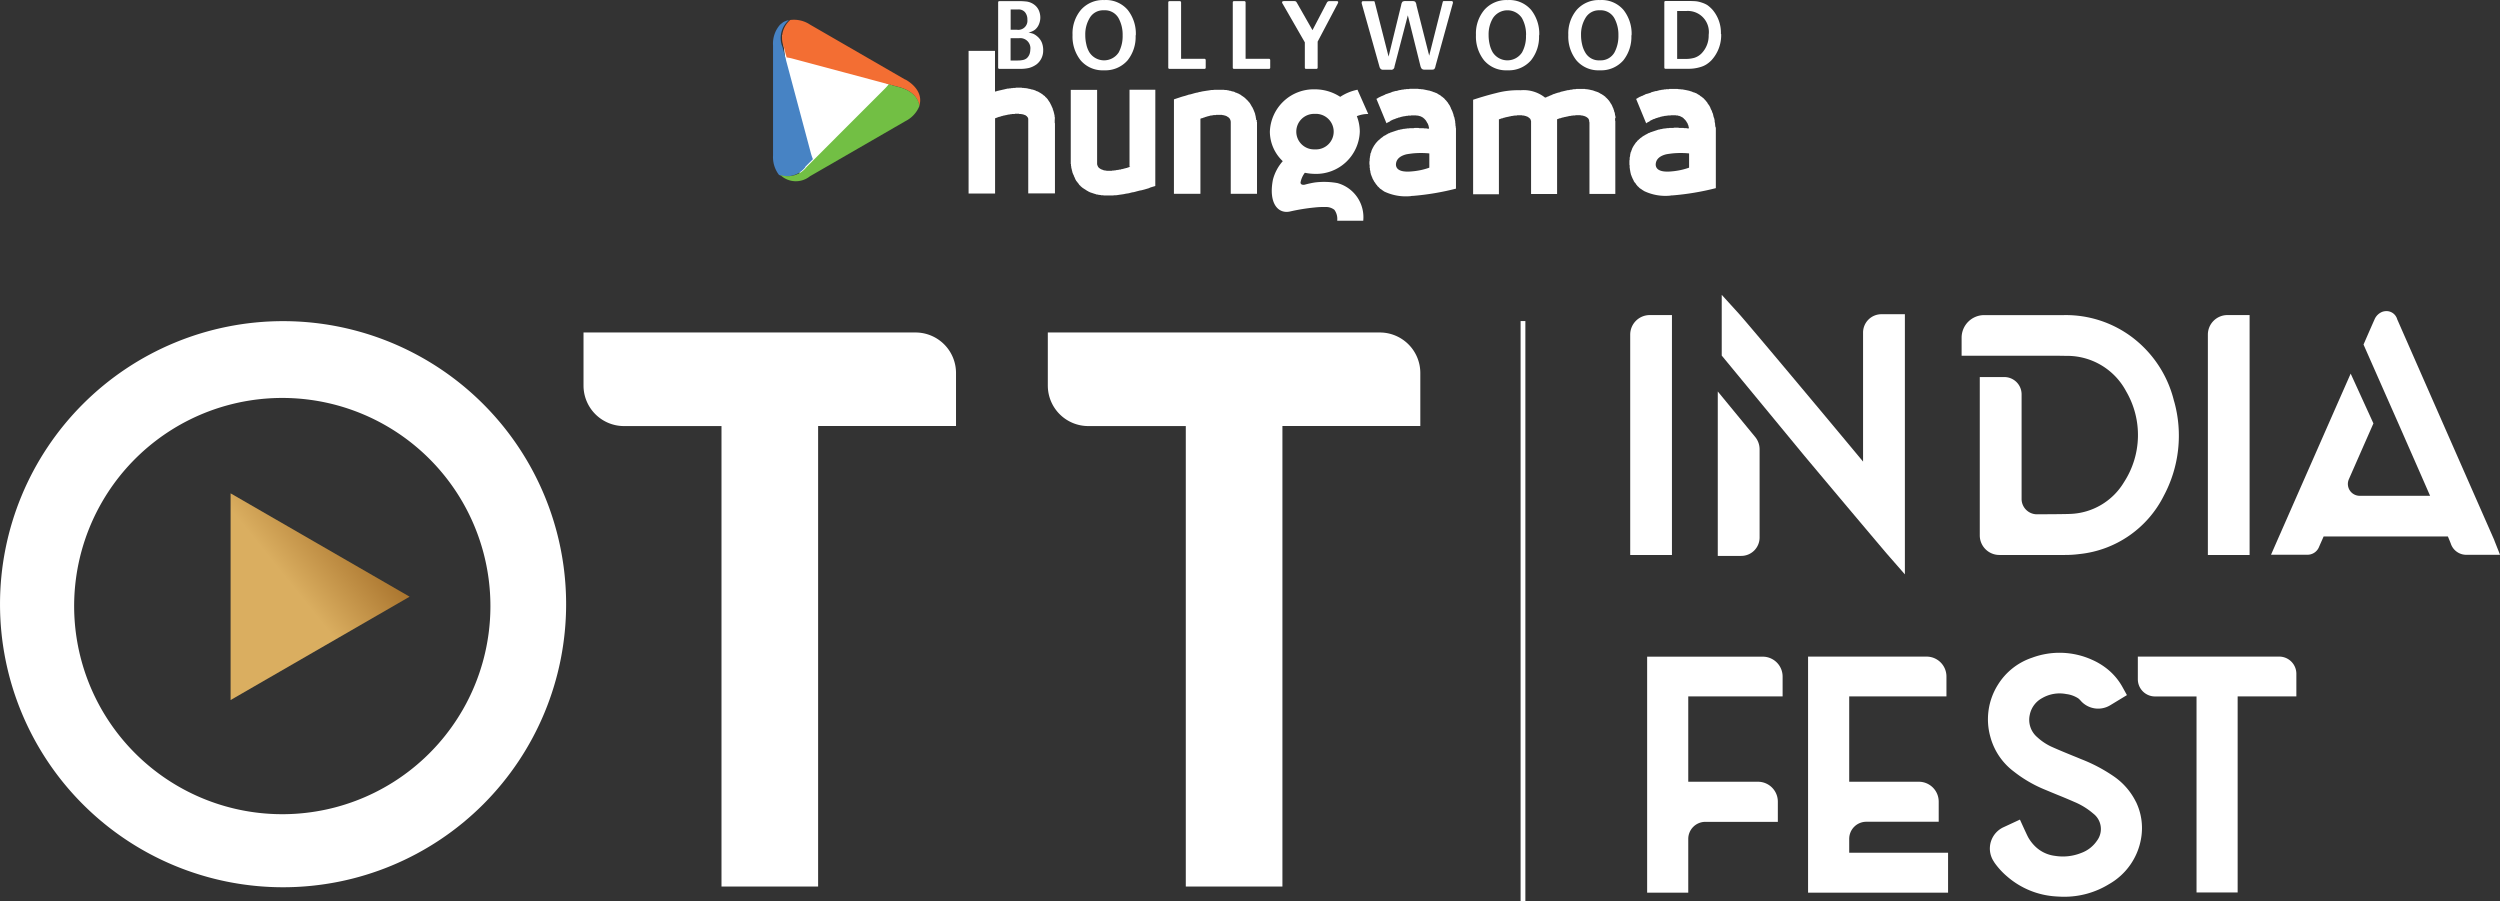
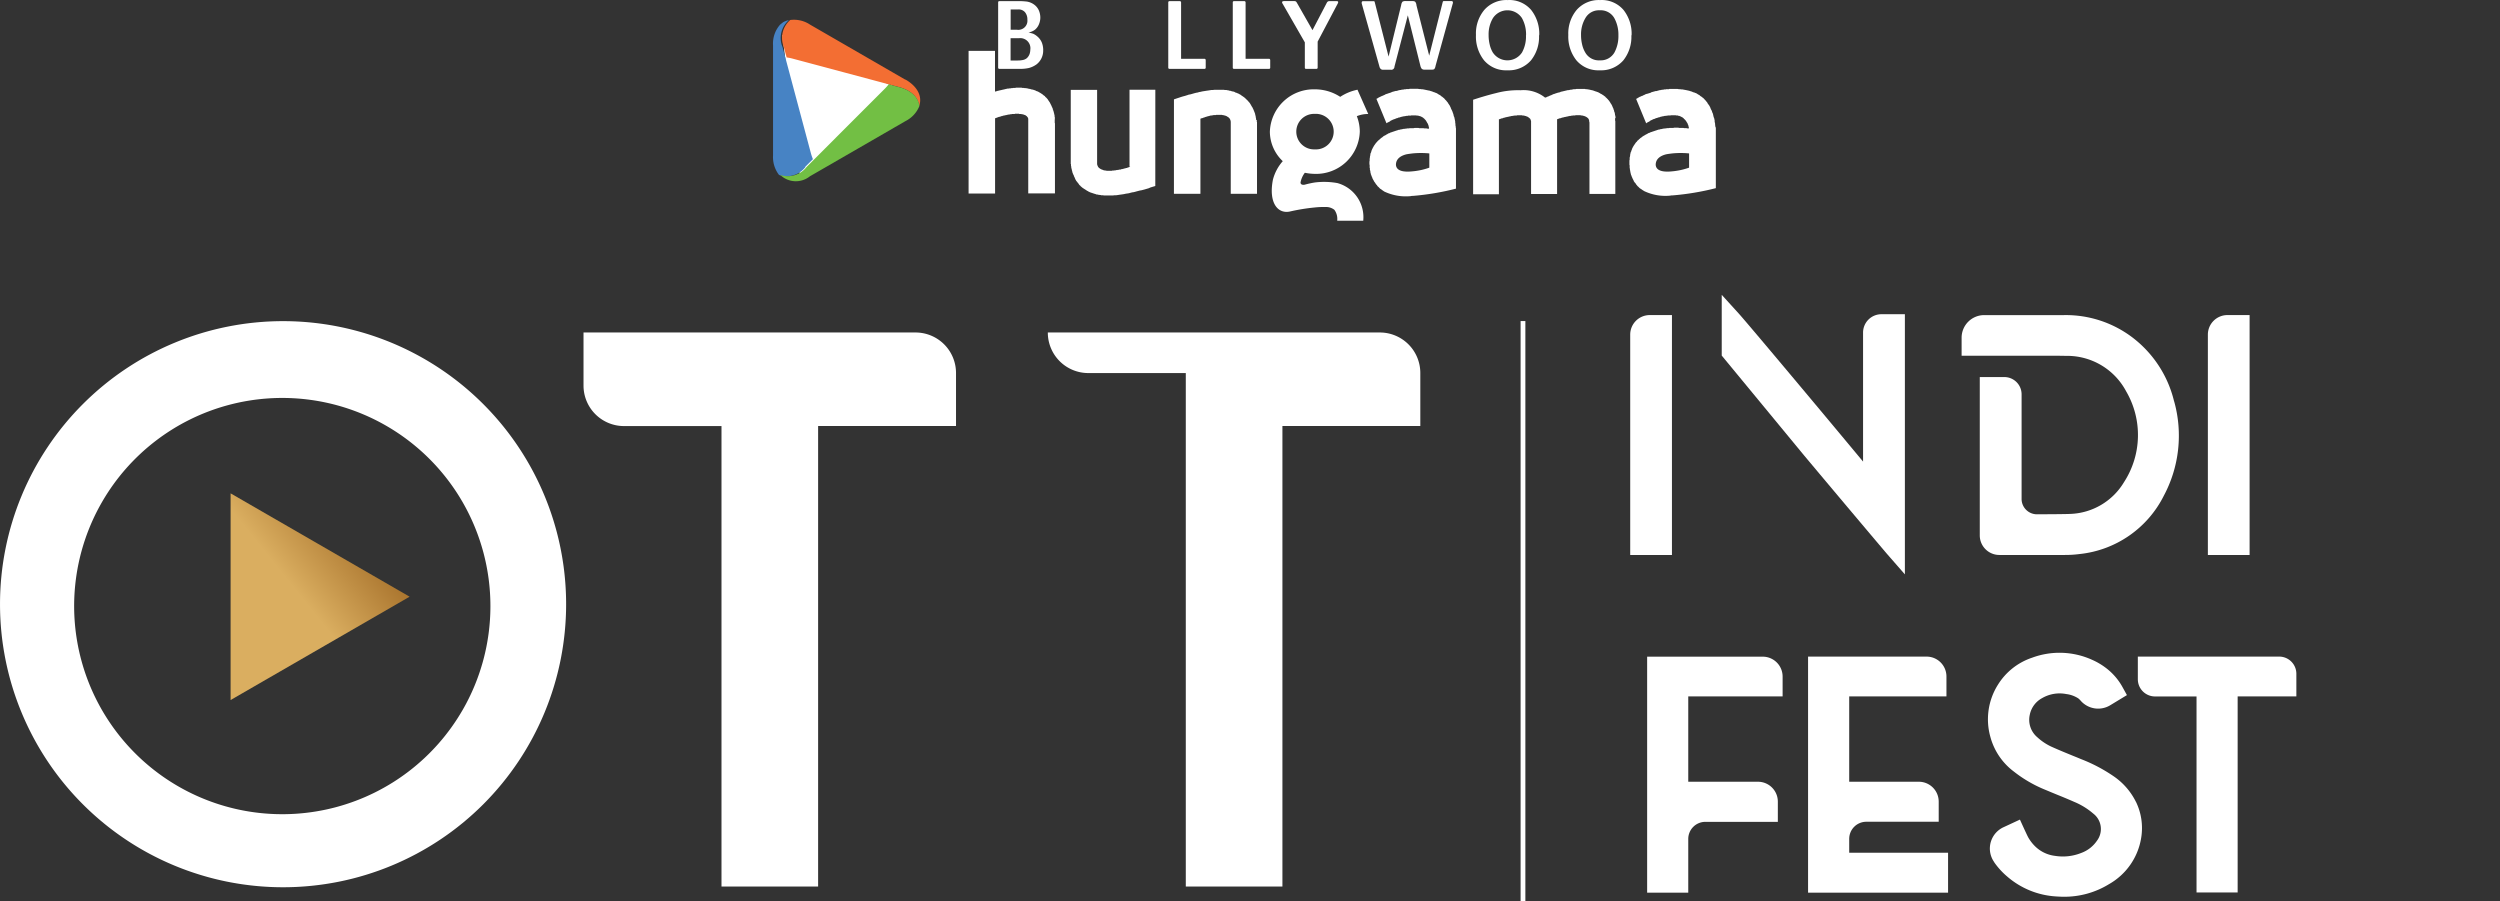
<svg xmlns="http://www.w3.org/2000/svg" width="149.752" height="54" viewBox="0 0 149.752 54">
  <rect x="0" y="0" width="149.752" height="54" fill="#333333" stroke="none" />
  <defs>
    <linearGradient id="linear-gradient" x1="1.504" y1="-0.682" x2="-1.792" y2="2.378" gradientUnits="objectBoundingBox">
      <stop offset="0" stop-color="#daae60" />
      <stop offset="0.14" stop-color="#8c5121" />
      <stop offset="0.25" stop-color="#a56f29" />
      <stop offset="0.36" stop-color="#daae60" />
      <stop offset="0.57" stop-color="#daae60" />
      <stop offset="0.89" stop-color="#daae60" />
    </linearGradient>
  </defs>
  <g id="Ott_logo" transform="translate(-6.65 -20.62)">
    <path id="Path_4342" data-name="Path 4342" d="M103.04,25.09l7.239,3.357-6.186,5.071Z" transform="translate(-49.529 -2.377)" fill="#fff" />
    <path id="Path_4343" data-name="Path 4343" d="M169.092,31.714v-.066l-.014-.08V31.5l-.014-.066-.014-.066V31.3l-.014-.066-.014-.066-.028-.066-.014-.052-.014-.066-.014-.066-.023-.066L168.9,30.8l-.014-.066-.028-.052-.028-.052-.023-.052-.023-.066-.028-.052-.028-.052-.037-.052-.028-.037-.037-.052-.023-.052-.037-.037-.037-.052-.075-.08L168.413,30l-.037-.037-.052-.037-.037-.037-.051-.028-.052-.037-.037-.037-.051-.028-.051-.028-.052-.037-.052-.028-.066-.023-.052-.023-.066-.014-.052-.028-.066-.023-.052-.014-.066-.023-.066-.014-.066-.014-.066-.014-.126-.023-.075-.014h-.066l-.08-.014h-.066l-.08-.014h-.5l-.023.014h-.169l-.023.014h-.1l-.023.014h-.066l-.028.014h-.066l-.023.014h-.052l-.037.014H165.7l-.028.014h-.023l-.028.014-.052.014h-.052l-.051.014-.051.014-.052.014-.052.014-.052.014-.037.028-.052.014-.037.014-.052.014-.037.014L165,29.7l-.051.014-.037.014-.037.014-.037.028-.052.014-.037.028-.052.014-.037.014-.037.023-.052.014-.037.023-.037.023-.037.014-.037.028-.037.023-.037.014v.014l.6,1.456.014-.014.014-.014.023-.014.023-.014.052-.028.052-.023.023-.014.023-.028.028-.014.023-.014.028-.014.037-.014.052-.028.028-.014.037-.014h.023l.028-.014.028-.014.037-.014.023-.014h.037l.037-.014.028-.014.037-.014h.037l.037-.014.037-.014.037-.014h.037l.014-.014h.037l.028-.014h.066l.014-.014h.066l.028-.014h.089l.023-.014h.169l.023-.014h.286l.052.014h.075l.037.014.037.014h.037l.023.014.037.014.052.028.028.014.028.014.023.014.037.037.028.014.009.028.028.023.028.014.014.028.037.037.014.028.014.014.014.023.014.028.014.023.014.014.014.028.014.023v.023l.014.028.014.023.014.037v.023l.014.037v.023l.014.023v.066h-.089l-.066-.014h-.126l-.052-.014h-.243l-.066-.014h-.234l-.051.014h-.22l-.066.014h-.1l-.052.014h-.066l-.051.014h-.052l-.051.014-.052.014h-.037l-.052.014-.037.014H165.7l-.037.014-.052.014-.037.014-.037.014-.052.014-.037.014-.037.014-.052.014-.037.014-.037.014-.052.014-.037.014-.037.023-.051.014-.037.014-.08.052-.037.014-.052.028-.037.028-.037.014-.08.052-.037.023-.028.028-.08.052-.037.037-.037.028-.066.066-.037.023-.023.037-.028.037-.037.028-.023.037-.028.037-.023.037-.028.037-.023.037-.028.037-.023.052-.023.037-.023.037-.014.052-.023.052-.014.037-.014.052-.028.052-.014.052-.009.052-.014.052v.052l-.014.066-.014.052v.117l-.014.052v.258l.014.037v.155l.014.037v.052l.014.037v.052l.014.037v.023l.009.028v.028l.014.023v.037l.014.028v.023l.014.023.014.028v.023l.014.028.014.023.014.028v.023l.014.028.023.037.023.052.023.037.014.052.028.037.023.037.037.037.028.037.023.037.023.037.037.037.023.037.037.028.1.1.037.023.08.052.037.028.037.023.037.023.037.023a2.971,2.971,0,0,0,1.559.272.478.478,0,0,1,.14-.014,15.545,15.545,0,0,0,2.594-.435v-3.6l-.014-.075Zm-1.573,2.411a4.173,4.173,0,0,1-1.007.22c-.492.052-.965,0-.993-.389,0-.375.309-.553.632-.632.117-.023.243-.037.361-.052a5.166,5.166,0,0,1,1.007,0Zm-13.987-2.477-.009-.08V31.5l-.014-.066v-.066l-.014-.075-.014-.066-.014-.066-.014-.066-.028-.052-.014-.066-.014-.066-.028-.066-.014-.052-.028-.066-.023-.052-.028-.052-.023-.052-.023-.066-.028-.052-.023-.052-.037-.052-.023-.037-.037-.052-.028-.052-.037-.037-.037-.052-.037-.037-.037-.037-.042-.052-.037-.037-.052-.037-.037-.037-.052-.028-.037-.037-.052-.037-.051-.028-.052-.028-.052-.037-.052-.028-.066-.023-.051-.023-.052-.014-.066-.028-.066-.023-.051-.014-.066-.023L151.9,29.5l-.066-.014-.066-.014-.066-.014-.066-.014-.08-.014H151.5l-.08-.014h-.066l-.08-.014h-.5l-.023.014h-.169l-.028.014h-.089l-.037.014h-.066l-.028.014h-.051l-.037.014h-.052l-.028.014h-.037l-.023.014h-.023l-.028.014-.052.014h-.051l-.051.014-.052.014-.052.014-.052.014-.037.014-.052.028-.052.014-.037.014-.051.014-.037.014-.037.014-.052.014-.037.014-.037.014-.037.028-.051.014-.037.028-.052.014-.037.014-.037.023-.037.014-.051.023-.037.023-.037.014-.037.028-.037.023-.037.014v.014l.6,1.456.014-.014.014-.014.052-.023.052-.028.051-.023.023-.014.028-.028.023-.014.023-.014.042-.014.023-.014.028-.014.037-.014.052-.023h.028l.023-.014.037-.014.028-.014.037-.014h.023l.037-.014.028-.014.037-.014h.037l.037-.014.037-.014.037-.014h.037l.028-.014h.037l.014-.014h.066l.028-.014h.066l.014-.014h.089l.023-.014h.169l.023-.014h.286l.051.014h.075l.037.014.037.014h.037l.028.014.037.014.052.028.028.014.023.014.023.014.037.037.023.014.028.028.014.023.023.014.014.028.023.014.014.028.014.028.014.014.037.075.014.014.014.028.014.023.014.023v.028l.014.023.014.037v.023l.014.037V31.7l.014.023v.066h-.089l-.066-.014h-.117l-.066-.014h-.243l-.052-.014h-.234l-.066.014h-.22l-.066.014h-.1l-.051.014h-.052l-.066.014H150.4l-.052.014-.051.014h-.037l-.052.014-.037.014h-.051l-.037.014-.037.014-.052.014-.037.014-.051.014-.037.014-.037.014-.051.014-.037.014-.037.014-.051.014-.037.014-.037.023-.037.014-.051.014-.037.028-.037.023-.037.014-.037.028-.051.028-.037.014-.037.023-.037.028-.023.023-.037.028-.037.023-.037.028-.066.066-.037.023-.037.037-.028.023-.037.037-.023.037-.037.028-.028.037-.028.037-.052.075-.028.037-.023.037-.023.052-.028.037-.014.037-.028.052-.023.052-.014.037-.014.052-.014.052-.028.052-.014.052v.052l-.014.052-.014.066v.052l-.014.052v.117l-.014.066v.155l.014.037v.169l.014.023v.089l.014.037v.023l.014.023V34.4l.014.028v.028l.014.023v.037l.014.028.014.023v.023l.014.028.014.023v.028l.014.023.014.028.014.023v.028l.023.037.028.052.023.037.023.052.028.037.028.037.051.08.028.037.037.037.023.037.028.037.037.028.037.037.061.066.037.023.037.023.037.028.037.028.075.052.037.023a3.025,3.025,0,0,0,1.573.272.389.389,0,0,1,.126-.014,15.416,15.416,0,0,0,2.589-.435v-3.6l-.014-.075v-.066Zm-1.573,2.477a4.013,4.013,0,0,1-1.007.22c-.492.052-.965,0-.993-.389,0-.375.309-.553.632-.632.126-.023.243-.037.361-.052a5.166,5.166,0,0,1,1.007,0Zm11.163-2.978-.014-.028v-.066l-.014-.037v-.028l-.014-.023V30.9l-.014-.028v-.037l-.014-.028-.014-.023v-.023l-.014-.028v-.037l-.014-.028L163,30.642l-.014-.028v-.028l-.014-.023-.014-.028-.023-.052-.014-.037-.023-.052-.028-.052-.023-.037-.028-.037-.028-.052-.023-.037-.028-.037-.023-.037-.037-.037-.028-.037-.037-.037-.023-.023-.037-.037-.037-.028-.023-.037-.037-.023-.037-.028-.037-.028-.037-.023-.08-.052-.037-.014-.08-.052-.037-.014-.037-.028-.051-.014-.037-.014-.037-.014-.052-.014-.037-.014-.037-.014-.037-.014-.051-.014-.037-.014h-.037l-.051-.014-.037-.014h-.037l-.051-.014h-.037l-.037-.014h-.089l-.037-.014h-.529l-.052.014h-.1l-.066.014-.052.014h-.052l-.066.014-.052.014h-.066l-.052.014-.066.014-.051.014-.066.014-.051.014-.066.014-.066.014-.051.028-.131.028-.066.023-.052.014-.066.028-.066.014-.023.014-.028.014h-.014l-.028.014-.052.028-.028.014H159.2l-.014.014-.023.014h-.028l-.014.014-.028.014-.023.014h-.028l-.028.014-.023.014-.028.014h-.023l-.028.014-.009.014a2.061,2.061,0,0,0-1.484-.45,5.024,5.024,0,0,0-1.456.169c-.581.14-1.147.323-1.381.4v5.661h1.545V31.227h.023l.037-.014.037-.014.037-.014.037-.014h.037l.037-.014.028-.014.037-.014h.037l.037-.014.037-.014h.028l.037-.014h.037l.037-.014h.023l.037-.014h.028l.037-.014h.037l.023-.014h.066l.023-.014h.066l.037-.014h.126l.028-.014h.295l.028.014h.08l.023.014h.037l.028.014h.023l.028.014h.014l.014.014h.023l.023.014.028.014.023.014.028.023.014.014.028.014.014.023.028.014V31.2l.014.014v.014l.014.014v.014l.014.014v.037l.014.028v4.369h1.559V31.222h.014l.037-.014.037-.014.037-.014.037-.014h.037l.037-.014.037-.014.037-.014h.037L160,31.11l.037-.014h.037l.037-.014h.028l.037-.014h.037l.023-.014h.037l.023-.014h.037l.028-.014h.066l.037-.014h.066l.023-.014h.14l.028-.014h.3l.014.014h.089l.014.014h.037l.023.014h.037l.014.014h.014l.023.014h.014l.028.014.023.014.028.014.028.023.023.014.014.014.028.023.014.014V31.2l.023.028v.014l.014.014v.037l.014.014v.08l.014.023V35.7H163.1V31.335l-.014-.037v-.131Zm-15.471-1.69a2.942,2.942,0,0,0-1.03.426,2.767,2.767,0,0,0-1.522-.45,2.627,2.627,0,0,0-2.692,2.538,2.447,2.447,0,0,0,.773,1.765,2.678,2.678,0,0,0-.59,1.11c-.272,1.4.3,2.06,1.016,1.906a11.813,11.813,0,0,1,1.494-.243,5.155,5.155,0,0,1,.656-.028.811.811,0,0,1,.515.169.922.922,0,0,1,.169.656H148a2.118,2.118,0,0,0-1.545-2.257,4.472,4.472,0,0,0-1.353-.037,5.612,5.612,0,0,0-.6.131c-.1.023-.258.014-.258-.131a1.364,1.364,0,0,1,.258-.581,3.182,3.182,0,0,0,.6.066,2.617,2.617,0,0,0,2.692-2.529,2.59,2.59,0,0,0-.178-.927,1.776,1.776,0,0,1,.684-.131l-.646-1.456ZM145.1,33.03a1.064,1.064,0,1,1,0-2.126,1.065,1.065,0,1,1,0,2.126Zm-11.046,1.044h-.028l-.037.014-.037.014-.052.014-.028.014-.037.014H133.8l-.037.014-.037.014h-.037l-.037.014-.037.014h-.023l-.037.014h-.037l-.037.014-.028.014h-.08l-.023.014H133.3l-.037.014H133.2l-.023.014h-.066l-.037.014h-.1l-.028.014h-.323l-.028-.014h-.075l-.023-.014h-.037l-.028-.014h-.014l-.014-.014h-.023l-.014-.014h-.028l-.014-.014h-.014l-.014-.014h-.014l-.014-.014h-.014l-.028-.028h-.014l-.014-.014-.014-.014h-.014l-.014-.014v-.014l-.014-.014-.014-.014-.014-.014V34.06l-.014-.014v-.014l-.014-.014v-.023l-.014-.014v-.028l-.014-.014V29.467H130.48V33.9l.014.023v.1l.014.023v.066l.014.037v.028l.014.037v.023l.014.023V34.3l.014.023v.028l.014.023v.037l.014.023.014.028v.023l.014.028.028.052.014.028.014.052.028.052.023.052.014.037.023.052.023.037.028.052.037.037.028.037.023.037.037.037.023.037.023.037.037.037.037.028.023.037.037.023.037.037.117.08.037.023.037.023.037.023.075.052.037.014.037.028.037.014.052.028.037.014.037.014.052.014.037.014.037.014.052.014.037.014.052.014.037.014.037.014h.052l.037.014h.051l.037.014h.052l.037.014h.089l.1.014H133l.1-.014h.1l.1-.014.089-.014.1-.014.1-.014.089-.014.1-.023.1-.014.089-.014.1-.028.089-.023.1-.014.089-.023.1-.028.089-.023.089-.023.089-.014.089-.023.089-.023.272-.08.075-.037.089-.028.22-.066V29.457H134v4.6Zm-4.514-2.847-.014-.028v-.1l-.014-.028V31l-.014-.037v-.028l-.014-.037v-.028l-.014-.023V30.81l-.014-.023v-.023l-.014-.037-.014-.028V30.67l-.014-.023-.014-.028v-.037l-.014-.028-.014-.028-.014-.028-.023-.052-.014-.037-.028-.052-.023-.052-.023-.037-.023-.052-.028-.037-.023-.037-.037-.052-.023-.037-.023-.037-.037-.037-.028-.037-.037-.028-.037-.037-.023-.037-.08-.052-.037-.037-.075-.052-.117-.075-.037-.014-.037-.028-.052-.023-.037-.014-.052-.014-.037-.028-.037-.014-.051-.014-.037-.014-.051-.014h-.037l-.037-.014-.051-.014-.037-.014h-.052l-.037-.014-.051-.014h-.037l-.037-.014h-.089l-.052-.014h-.089l-.052-.014H127.2l-.052.014h-.117l-.052.014h-.066l-.052.014h-.066l-.051.014h-.066l-.052.014-.066.014-.052.014-.066.014-.066.014-.052.014-.066.014-.066.014-.052.014-.066.014-.066.023-.066.014V27.13H124.36v8.546h1.587V31.162h.023l.037-.014.037-.014.037-.014.037-.014.037-.014.037-.014h.037l.037-.014.037-.014.037-.014h.037l.023-.014.037-.014h.037l.037-.014h.037l.023-.014h.037l.037-.014h.023l.037-.014h.037l.028-.014h.066l.037-.014h.066l.028-.014h.155l.023-.014h.234l.014.014h.117l.023.014h.052l.028.014h.037l.014.014h.014l.023.014h.028l.014.014h.014l.014.014h.014l.037.037h.014l.014.014v.014l.014.014h.014v.014l.014.014.014.014v.014l.014.014v.023l.014.014v4.486h1.6V31.475l-.014-.037v-.22Zm12.053.037-.014-.028v-.066l-.014-.037v-.052l-.014-.037v-.023l-.014-.037v-.028l-.014-.023V30.9l-.014-.037-.014-.023v-.028l-.014-.023-.014-.023V30.74l-.014-.023-.014-.028-.014-.037-.014-.037-.028-.052-.023-.052-.028-.037-.028-.052-.023-.037-.028-.052-.023-.037-.023-.037-.028-.037-.037-.037-.028-.037-.037-.037-.028-.037-.037-.028-.1-.1-.037-.028-.037-.028-.075-.052-.037-.023-.037-.028-.037-.028-.037-.023-.037-.014-.037-.028-.052-.014-.037-.023-.037-.014-.051-.014-.037-.014-.037-.028-.052-.014-.037-.014h-.037l-.051-.014-.037-.014-.051-.014h-.037l-.037-.014-.051-.014h-.037l-.052-.014H139.7l-.037-.014h-.581l-.1.014h-.089l-.089.014-.089.014-.1.014-.089.014-.089.014-.089.014-.089.023-.089.014-.089.028-.089.014-.089.023-.08.023-.183.052-.089.014-.08.028-.089.028-.075.023-.089.023-.08.023-.089.028-.08.028-.089.028-.22.075V35.69h1.587V31.2l.014-.014.037-.014.066-.014.037-.014.037-.014.023-.014h.037l.023-.014.023-.014h.028l.037-.014.028-.014h.023l.028-.014h.028l.028-.014h.028l.023-.014h.023l.028-.014h.066l.028-.014H139l.028-.014h.14l.023-.014h.347l.014.014h.066l.023.014h.037l.014.014h.037l.023.014h.014l.014.014h.023l.014.014h.014l.014.014.014.014h.014l.014.014h.014l.028.028.014.014h.014v.014l.023.023h.014v.014l.014.014v.014l.014.014v.014l.014.014v.014l.014.014v.052l.014.023V35.69h1.573V31.41l-.014-.037v-.1Z" transform="translate(-59.691 -3.462)" fill="#fff" />
    <path id="Path_4344" data-name="Path 4344" d="M132.477,23.7a1.035,1.035,0,0,1-.389.843,1.371,1.371,0,0,1-.473.225,2.387,2.387,0,0,1-.529.052H129.86a.072.072,0,0,1-.08-.08v-3.9c0-.052.023-.075.08-.08H131a4.431,4.431,0,0,1,.5.028,1,1,0,0,1,.45.192.857.857,0,0,1,.267.337,1.082,1.082,0,0,1,.089.435,1.03,1.03,0,0,1-.08.389.827.827,0,0,1-.234.328.869.869,0,0,1-.393.169c.1.023.2.052.276.075a1.028,1.028,0,0,1,.234.15.96.96,0,0,1,.281.365,1.225,1.225,0,0,1,.089.468Zm-.946-1.826a.675.675,0,0,0-.14-.445.5.5,0,0,0-.412-.169h-.45v1.217h.384A.546.546,0,0,0,131.531,21.874Zm.178,1.779a.607.607,0,0,0-.684-.67h-.5v1.335h.431a1.5,1.5,0,0,0,.295-.028.524.524,0,0,0,.258-.122.636.636,0,0,0,.155-.243.838.838,0,0,0,.042-.267Z" transform="translate(-63.34 -0.074)" fill="#fff" />
-     <path id="Path_4345" data-name="Path 4345" d="M142.693,22.736a2.238,2.238,0,0,1-.482,1.5,1.764,1.764,0,0,1-1.414.595,1.724,1.724,0,0,1-1.4-.6,2.294,2.294,0,0,1-.482-1.517,2.2,2.2,0,0,1,.5-1.5,1.761,1.761,0,0,1,1.4-.59,1.713,1.713,0,0,1,1.409.595,2.3,2.3,0,0,1,.482,1.517Zm-.777,0a2.052,2.052,0,0,0-.248-1.035.937.937,0,0,0-.876-.464.927.927,0,0,0-.852.464,1.891,1.891,0,0,0-.262,1.016,2.379,2.379,0,0,0,.061.553,1.527,1.527,0,0,0,.187.487,1.046,1.046,0,0,0,1.756,0,2.073,2.073,0,0,0,.234-1.025Z" transform="translate(-68.019)" fill="#fff" />
    <path id="Path_4346" data-name="Path 4346" d="M153.023,24.74a.07.07,0,0,1-.075.08H150.86a.072.072,0,0,1-.08-.08v-3.9c0-.047.023-.075.08-.08h.613a.078.078,0,0,1,.075.08v3.376h1.4c.047,0,.07.028.075.08Z" transform="translate(-74.15 -0.074)" fill="#fff" />
    <path id="Path_4347" data-name="Path 4347" d="M160.983,24.74a.07.07,0,0,1-.075.08H158.82a.072.072,0,0,1-.08-.08v-3.9c0-.047.023-.075.08-.08h.613a.078.078,0,0,1,.075.08v3.376h1.4c.047,0,.07.028.075.08Z" transform="translate(-78.246 -0.074)" fill="#fff" />
    <path id="Path_4348" data-name="Path 4348" d="M168.137,20.83a.176.176,0,0,1-.019.066l-1.208,2.29V24.74c0,.052-.028.08-.08.08h-.613c-.051,0-.075-.028-.075-.08V23.232l-1.335-2.323a.125.125,0,0,1-.028-.075.06.06,0,0,1,.042-.061.231.231,0,0,1,.07-.014h.6a.258.258,0,0,1,.117.023.427.427,0,0,1,.075.108L166.6,22.5l.857-1.639a.171.171,0,0,1,.164-.1h.412a.16.16,0,0,1,.08.014.064.064,0,0,1,.028.061Z" transform="translate(-81.331 -0.074)" fill="#fff" />
    <path id="Path_4349" data-name="Path 4349" d="M179.964,20.85a.127.127,0,0,1-.014.07l-1.03,3.732a.412.412,0,0,1-.061.169c-.023.037-.08.052-.169.052h-.412a.258.258,0,0,1-.183-.052.46.46,0,0,1-.08-.173l-.754-3.03-.8,3.072a.19.19,0,0,1-.229.187H175.8a.214.214,0,0,1-.164-.047.332.332,0,0,1-.08-.159l-1.058-3.765s0-.033,0-.047a.08.08,0,0,1,.084-.089h.627a.064.064,0,0,1,.07.061l.829,3.259L176.864,21a.391.391,0,0,1,.08-.2.359.359,0,0,1,.192-.037h.384c.1,0,.164.019.192.056a.39.39,0,0,1,.066.2l.763,3.016.81-3.212a.076.076,0,0,1,.08-.061h.431c.066,0,.1.028.1.084Z" transform="translate(-86.281 -0.08)" fill="#fff" />
    <path id="Path_4350" data-name="Path 4350" d="M192.443,22.736a2.238,2.238,0,0,1-.482,1.5,1.764,1.764,0,0,1-1.414.595,1.724,1.724,0,0,1-1.4-.6,2.294,2.294,0,0,1-.482-1.517,2.2,2.2,0,0,1,.5-1.5,1.761,1.761,0,0,1,1.4-.59,1.713,1.713,0,0,1,1.409.595,2.3,2.3,0,0,1,.482,1.517Zm-.777,0a2.005,2.005,0,0,0-.248-1.035,1.041,1.041,0,0,0-1.733,0,1.891,1.891,0,0,0-.262,1.016,2.379,2.379,0,0,0,.061.553,1.646,1.646,0,0,0,.187.487,1.046,1.046,0,0,0,1.756,0,1.976,1.976,0,0,0,.234-1.025Z" transform="translate(-93.604)" fill="#fff" />
    <path id="Path_4351" data-name="Path 4351" d="M203.833,22.736a2.262,2.262,0,0,1-.482,1.5,1.764,1.764,0,0,1-1.414.595,1.724,1.724,0,0,1-1.4-.6,2.294,2.294,0,0,1-.482-1.517,2.2,2.2,0,0,1,.5-1.5,1.761,1.761,0,0,1,1.4-.59,1.713,1.713,0,0,1,1.409.595,2.3,2.3,0,0,1,.482,1.517Zm-.777,0a2.052,2.052,0,0,0-.248-1.035.937.937,0,0,0-.876-.464.927.927,0,0,0-.852.464,1.891,1.891,0,0,0-.262,1.016,2.379,2.379,0,0,0,.061.553,1.646,1.646,0,0,0,.187.487.935.935,0,0,0,.88.478.947.947,0,0,0,.876-.478,2.073,2.073,0,0,0,.234-1.025Z" transform="translate(-99.462)" fill="#fff" />
-     <path id="Path_4352" data-name="Path 4352" d="M215.33,22.721a2.217,2.217,0,0,1-.59,1.587,1.779,1.779,0,0,1-.3.243,1.35,1.35,0,0,1-.337.15,2.4,2.4,0,0,1-.754.108H212c-.051,0-.075-.028-.075-.08v-3.9c0-.052.023-.075.075-.08h1.4q.211,0,.407.014a1.589,1.589,0,0,1,.356.08,1.545,1.545,0,0,1,.337.15,2.051,2.051,0,0,1,.309.276,2.124,2.124,0,0,1,.506,1.452Zm-.749.066a1.259,1.259,0,0,0-1.349-1.438h-.538v2.87h.52a1.864,1.864,0,0,0,.506-.066,1.051,1.051,0,0,0,.431-.262,1.522,1.522,0,0,0,.431-1.105Z" transform="translate(-105.581 -0.069)" fill="#fff" />
    <path id="Path_4353" data-name="Path 4353" d="M103.939,31.984l.464-.464a2.832,2.832,0,0,1-.117-.337l-.852-3.189-.684-2.561-.169-.627a1.409,1.409,0,0,1,.384-1.615,1.158,1.158,0,0,0-.337.122h0c-.009,0-.019.014-.028.019s-.009,0-.009.009a.047.047,0,0,0-.023.019s-.009.009-.019.014-.014.009-.019.014-.023.019-.037.028l-.009.009a.124.124,0,0,1-.028.023l-.009.009a.216.216,0,0,0-.033.033h0a1.708,1.708,0,0,0-.4,1.213v6.6a1.743,1.743,0,0,0,.361,1.166,1.419,1.419,0,0,0,1.583-.482Z" transform="translate(-49.058 -1.367)" fill="#4783c4" />
    <path id="Path_4354" data-name="Path 4354" d="M110.4,26.733l-2.861-1.653-2.861-1.653a1.732,1.732,0,0,0-1.18-.272,1.424,1.424,0,0,0-.384,1.615l.169.627a2.588,2.588,0,0,1,.351.07l3.189.852,2.557.684.632.169c.745.2,1.161.627,1.208,1.138v0c.2-.557-.075-1.161-.824-1.592Z" transform="translate(-49.513 -1.337)" fill="#f36e33" />
    <path id="Path_4355" data-name="Path 4355" d="M104.539,36.912l.684-.393.014-.009,2.159-1.246,2.861-1.653a1.739,1.739,0,0,0,.829-.894c-.047-.51-.464-.937-1.208-1.138l-.632-.169a2.48,2.48,0,0,1-.239.272l-2.337,2.337L104.8,35.891l-.464.464a1.427,1.427,0,0,1-1.583.482,1.344,1.344,0,0,0,1.784.075Z" transform="translate(-49.366 -5.738)" fill="#72bf44" />
    <path id="Path_4356" data-name="Path 4356" d="M78.22,59.115v3.175a2.426,2.426,0,0,0,2.426,2.426h5.839V92.3h5.788V64.71h8.26V61.536a2.426,2.426,0,0,0-2.426-2.426H78.22Z" transform="translate(-36.617 -18.574)" fill="#fff" />
-     <path id="Path_4357" data-name="Path 4357" d="M135.17,59.115v3.175a2.426,2.426,0,0,0,2.426,2.426h5.839V92.3h5.788V64.71h8.26V61.536a2.426,2.426,0,0,0-2.426-2.426H135.17Z" transform="translate(-65.755 -18.574)" fill="#fff" />
+     <path id="Path_4357" data-name="Path 4357" d="M135.17,59.115a2.426,2.426,0,0,0,2.426,2.426h5.839V92.3h5.788V64.71h8.26V61.536a2.426,2.426,0,0,0-2.426-2.426H135.17Z" transform="translate(-65.755 -18.574)" fill="#fff" />
    <path id="Path_4358" data-name="Path 4358" d="M231.818,112.318v-.829a1.025,1.025,0,0,1,1.025-1.025h4.336v-1.208a1.191,1.191,0,0,0-1.189-1.189h-4.172v-5.113h5.825v-1.194a1.191,1.191,0,0,0-1.189-1.189h-7.1v14.141h8.386v-2.393Z" transform="translate(-114.399 -40.62)" fill="#fff" />
    <path id="Path_4359" data-name="Path 4359" d="M217.665,102.959v-1.189a1.191,1.191,0,0,0-1.189-1.189H209.55v14.137h2.463V111.5a1.025,1.025,0,0,1,1.025-1.025h4.341v-1.213a1.191,1.191,0,0,0-1.189-1.189h-4.177v-5.113h5.647Z" transform="translate(-104.235 -40.626)" fill="#fff" />
    <path id="Path_4360" data-name="Path 4360" d="M268.915,100.575v1.353a1.03,1.03,0,0,0,1.03,1.03h2.486V114.7h2.463V102.953h3.517V101.6a1.03,1.03,0,0,0-1.03-1.03H268.91Z" transform="translate(-134.207 -40.62)" fill="#fff" />
    <path id="Path_4361" data-name="Path 4361" d="M258.619,109a4.009,4.009,0,0,0-1.325-1.522,9.494,9.494,0,0,0-1.967-1.035c-.155-.066-.314-.131-.468-.192-.4-.164-.824-.337-1.222-.515a3.271,3.271,0,0,1-.922-.6,1.367,1.367,0,0,1-.45-1.349,1.461,1.461,0,0,1,.749-1,2.079,2.079,0,0,1,1.428-.239,1.717,1.717,0,0,1,.73.262,1.022,1.022,0,0,1,.131.126,1.392,1.392,0,0,0,1.793.276l.988-.6-.272-.492a3.644,3.644,0,0,0-1.035-1.171,4.063,4.063,0,0,0-.777-.45,4.728,4.728,0,0,0-3.6-.126,3.841,3.841,0,0,0-2.042,1.615,3.889,3.889,0,0,0-.45,3.142,3.835,3.835,0,0,0,1.4,2.06,7.732,7.732,0,0,0,1.9,1.1c.258.108.515.215.768.318.314.126.637.262.951.4a4.221,4.221,0,0,1,1.138.7,1.163,1.163,0,0,1,.225,1.625,1.933,1.933,0,0,1-.932.73,2.959,2.959,0,0,1-1.587.178,2.052,2.052,0,0,1-1.217-.6,2.446,2.446,0,0,1-.379-.5c-.08-.14-.5-1.072-.5-1.072l-.988.459a1.405,1.405,0,0,0-.623,1.981c.047.075.084.14.117.183a4.459,4.459,0,0,0,.745.8,4.912,4.912,0,0,0,2.908,1.18c.155.009.3.019.454.019h0a5.1,5.1,0,0,0,2.721-.754,3.893,3.893,0,0,0,1.929-2.777,3.59,3.59,0,0,0-.309-2.145Z" transform="translate(-124.029 -40.355)" fill="#fff" />
    <path id="Path_4362" data-name="Path 4362" d="M207.76,60.171v13.2h2.5V59h-1.325A1.171,1.171,0,0,0,207.76,60.171Z" transform="translate(-103.459 -19.507)" fill="#fff" />
    <path id="Path_4363" data-name="Path 4363" d="M277.88,60.171v13.2h2.5V59h-1.325A1.171,1.171,0,0,0,277.88,60.171Z" transform="translate(-138.977 -19.507)" fill="#fff" />
    <path id="Path_4364" data-name="Path 4364" d="M259.1,64.17a6.8,6.8,0,0,0-2.463-3.8,6.6,6.6,0,0,0-4.144-1.363h-4.767a1.354,1.354,0,0,0-1.353,1.353V61.44h5.024c.468,0,.852,0,1.213.009a4,4,0,0,1,3.62,2.126,5.188,5.188,0,0,1-.131,5.441,3.909,3.909,0,0,1-3.226,1.9c-.276.014-1.236.019-1.985.023a.921.921,0,0,1-.922-.922V63.753a1.035,1.035,0,0,0-1.035-1.035h-1.47V72.2a1.173,1.173,0,0,0,1.175,1.175h3.915a6.737,6.737,0,0,0,.894-.056,6.385,6.385,0,0,0,5.038-3.488,7.63,7.63,0,0,0,.623-5.652Z" transform="translate(-122.221 -19.512)" fill="#fff" />
-     <path id="Path_4365" data-name="Path 4365" d="M299.675,73.1l-.323-.815-.019-.052a.81.81,0,0,0-.047-.112Q296.4,65.562,293.518,59h0a.671.671,0,0,0-.646-.492.784.784,0,0,0-.229.037.834.834,0,0,0-.478.45c-.225.506-.445,1.011-.665,1.517l1.339,3.034h0l.656,1.484h0l.492,1.119c.023.056.88,2,1.5,3.423h-4.214a.709.709,0,0,1-.651-.993l.815-1.854.656-1.489-1.363-2.983c-1.3,2.95-2.683,6.1-3.98,9.047l-.14.318c-.061.145-.126.286-.192.435l-.459,1.049h2.159a.745.745,0,0,0,.721-.478c.089-.206.183-.412.272-.618h7.441c.061.14.117.281.173.421a.977.977,0,0,0,.96.679h1.976V73.1h0Z" transform="translate(-143.273 -19.253)" fill="#fff" />
-     <path id="Path_4366" data-name="Path 4366" d="M218.56,68.555V78.4h1.4a1.1,1.1,0,0,0,1.105-1.105V72.015a1.161,1.161,0,0,0-.272-.749L218.56,68.55Z" transform="translate(-109.014 -24.481)" fill="#fff" />
    <path id="Path_4367" data-name="Path 4367" d="M227.036,58.691v7.717c-2.8-3.371-6.949-8.316-7.431-8.85L218.57,56.42v3.638l4.959,6.012c2.393,2.856,4.776,5.68,4.968,5.9l1.044,1.194V57.581h-1.4a1.1,1.1,0,0,0-1.105,1.105Z" transform="translate(-108.787 -18.139)" fill="#fff" />
    <rect id="Rectangle_9393" data-name="Rectangle 9393" width="34.768" height="0.286" transform="translate(98.021 39.852) rotate(90)" fill="#fff" />
    <path id="Path_4368" data-name="Path 4368" d="M23.605,57.66A16.955,16.955,0,1,0,40.561,74.615,16.954,16.954,0,0,0,23.605,57.66Zm10.751,23.3a12.467,12.467,0,1,1-4.565-17.03A12.467,12.467,0,0,1,34.357,80.96Z" transform="translate(0 -17.803)" fill="#fff" />
    <path id="Path_4369" data-name="Path 4369" d="M36.15,80.86l10.723,6.19L36.15,93.241Z" transform="translate(-15.687 -30.688)" fill="url(#linear-gradient)" />
  </g>
</svg>